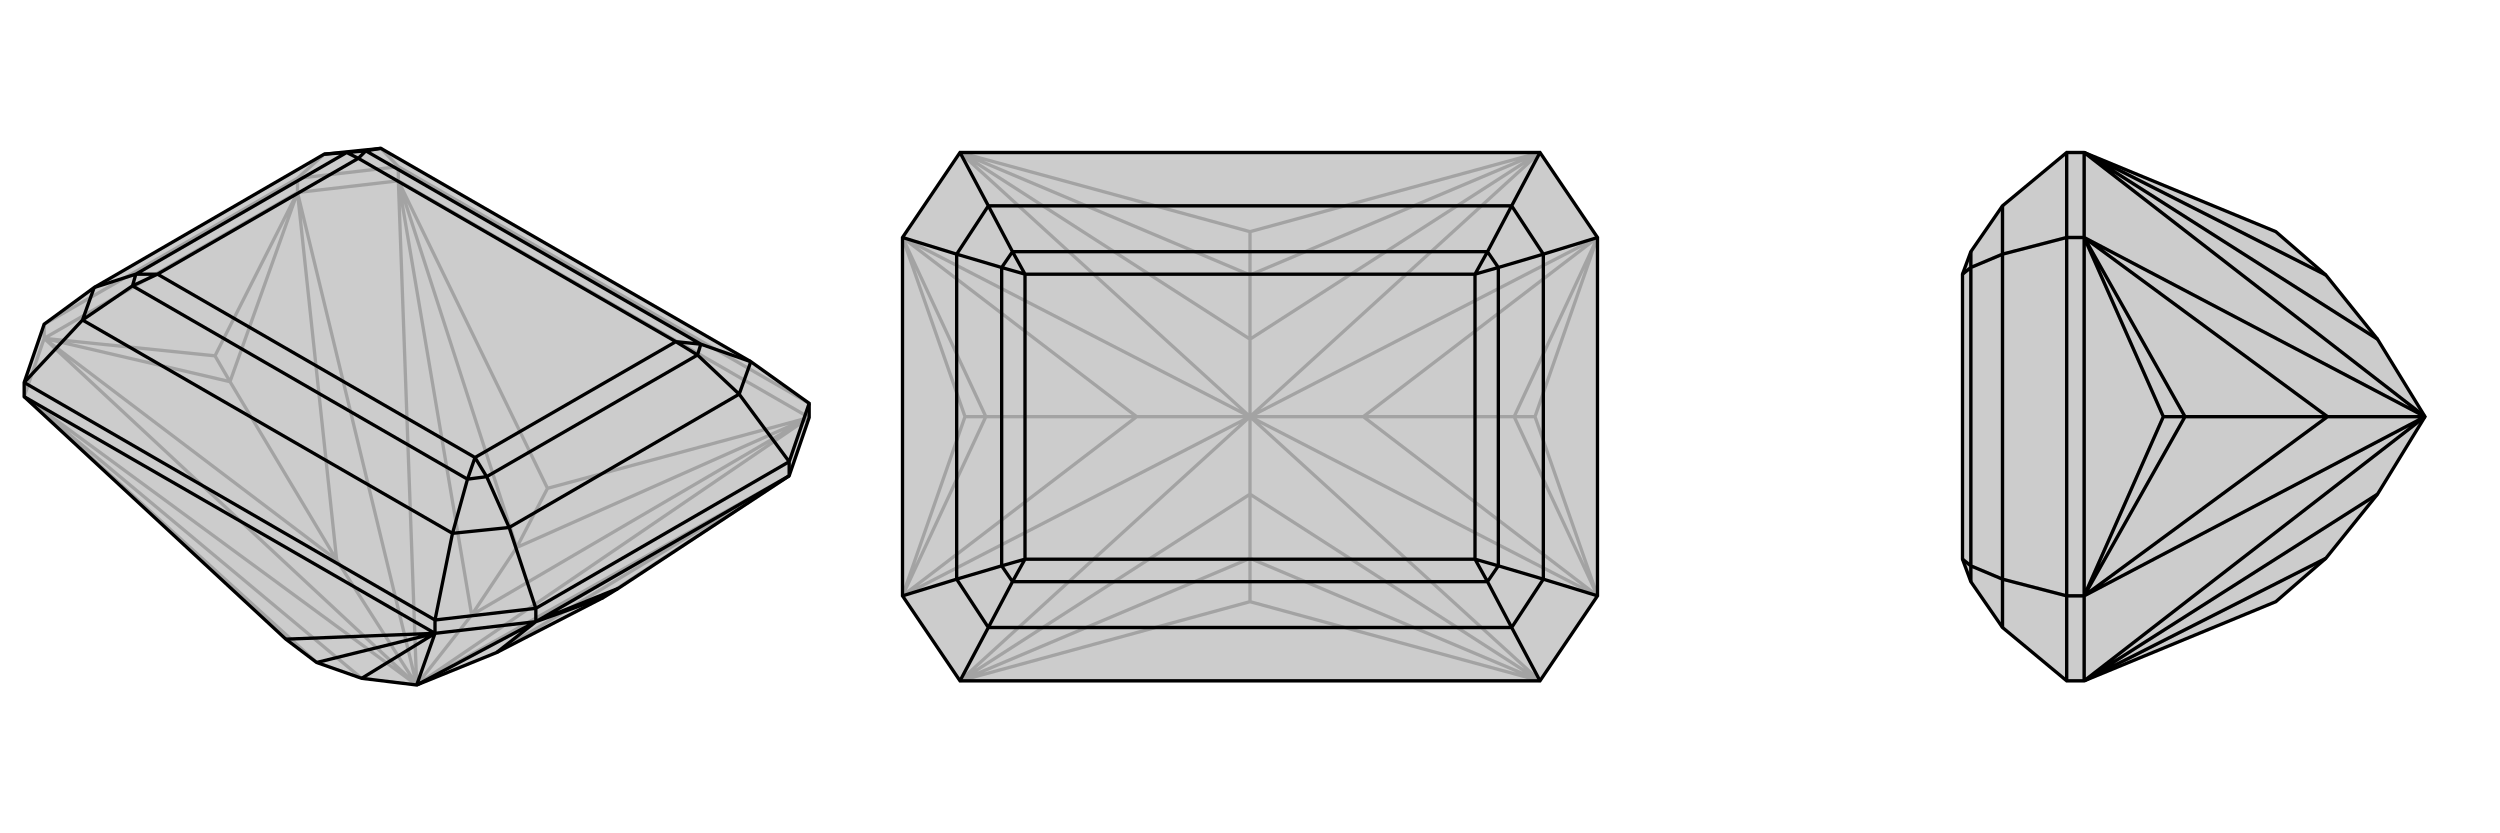
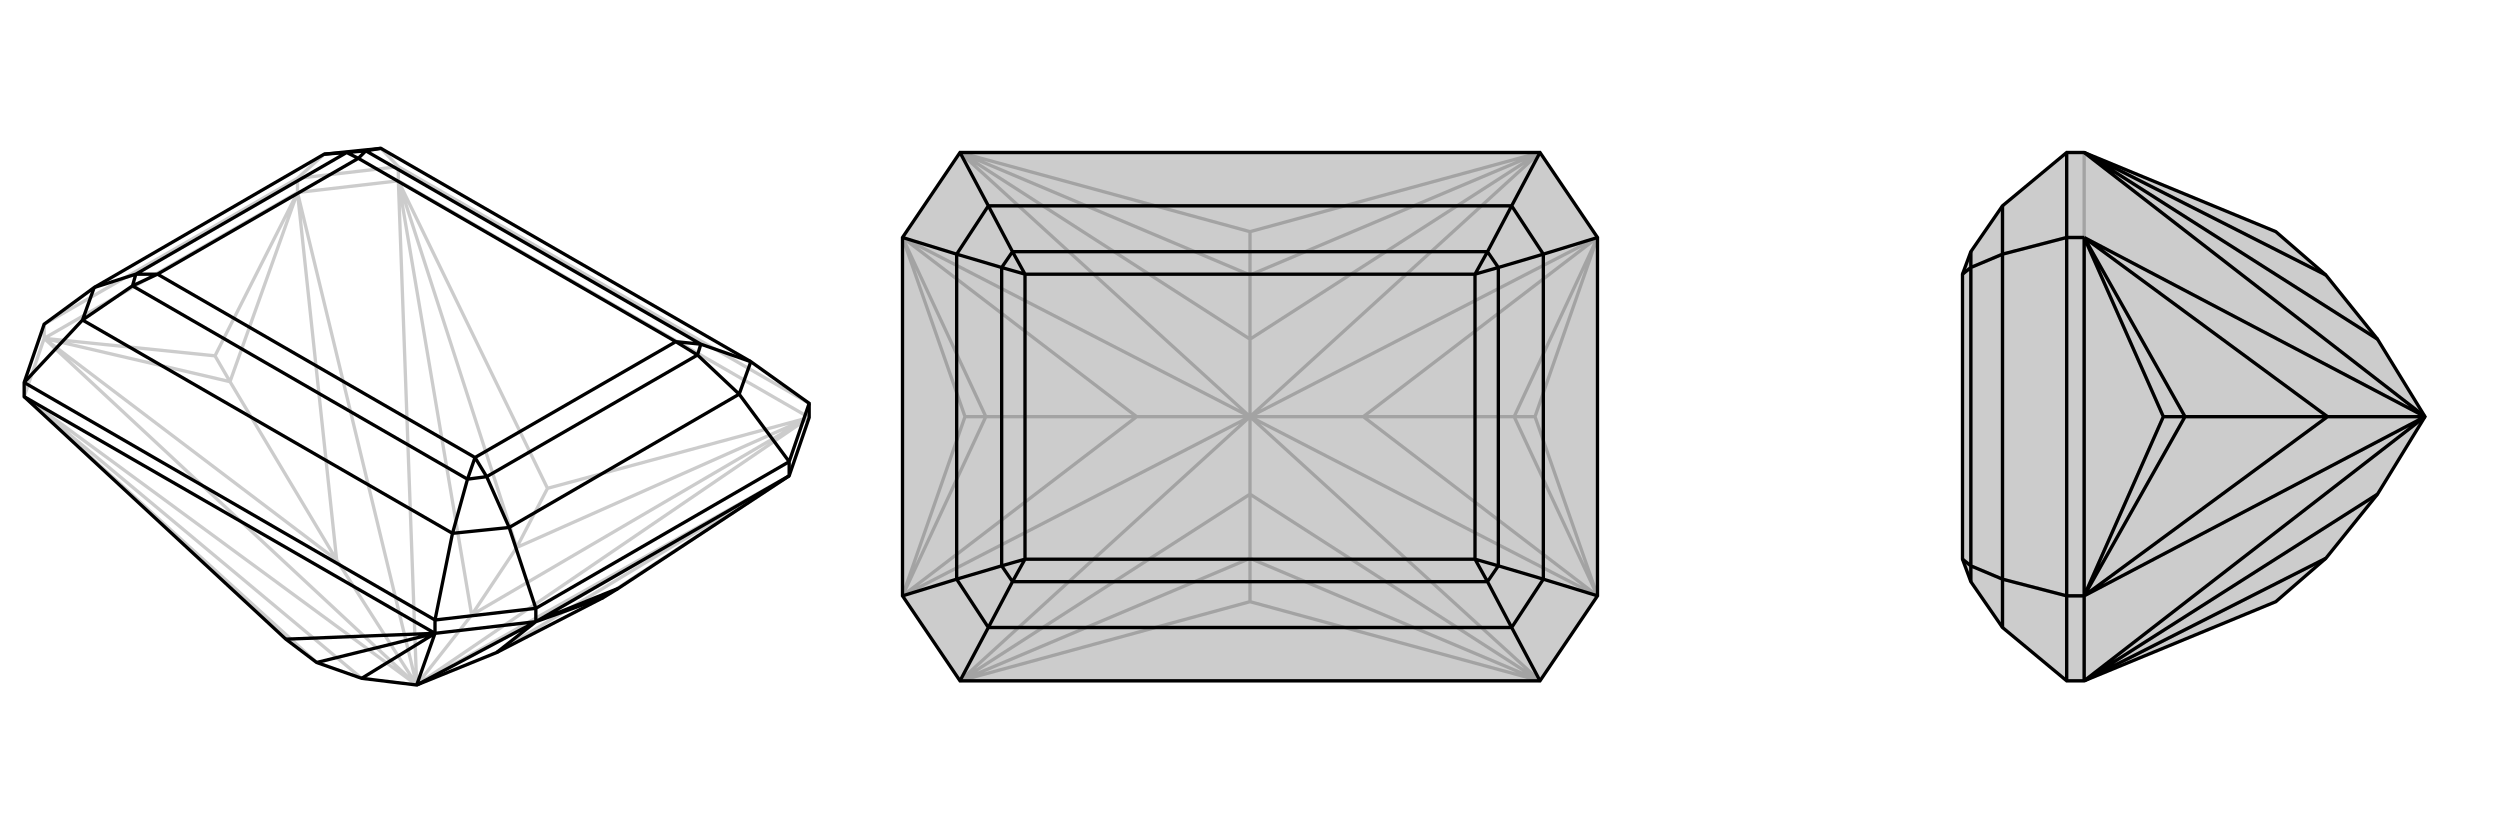
<svg xmlns="http://www.w3.org/2000/svg" viewBox="0 0 3000 1000">
  <g stroke="currentColor" stroke-width="4" fill="none" transform="translate(0 -12)">
-     <path fill="currentColor" stroke="none" fill-opacity=".2" d="M434,826L380,807L343,779L29,488L29,471L53,401L113,357L389,197L457,190L901,446L971,496L971,513L947,583L742,718L724,729L596,795L500,834z" />
    <path stroke-opacity=".2" d="M500,834L29,488M500,834L478,229M500,834L971,513M500,834L566,750M500,834L53,418M500,834L357,243M500,834L404,684M500,834L947,583M478,229L478,212M357,243L357,226M478,229L357,243M53,418L53,401M29,488L53,418M29,488L434,826M478,229L566,750M971,513L566,750M566,750L620,669M29,488L380,807M478,229L620,669M971,513L620,669M620,669L657,598M971,513L478,229M478,229L657,598M971,513L657,598M53,418L404,684M357,243L404,684M404,684L276,470M596,795L947,583M53,418L276,470M357,243L276,470M276,470L258,439M947,583L724,729M53,418L357,243M53,418L258,439M357,243L258,439M971,496L478,212M478,212L357,226M478,212L457,190M357,226L53,401M357,226L389,197" />
    <path d="M434,826L380,807L343,779L29,488L29,471L53,401L113,357L389,197L457,190L901,446L971,496L971,513L947,583L742,718L724,729L596,795L500,834z" />
    <path d="M500,834L522,772M500,834L643,758M947,583L947,566M522,772L522,756M643,758L643,742M522,772L643,758M522,772L434,826M522,772L380,807M29,488L522,772M522,772L343,779M643,758L596,795M643,758L724,729M643,758L947,583M643,758L742,718M29,471L522,756M522,756L643,742M522,756L543,652M29,471L99,396M971,496L947,566M947,566L643,742M643,742L611,645M947,566L887,485M543,652L99,396M543,652L611,645M543,652L561,587M99,396L113,357M99,396L159,355M457,190L439,193M901,446L887,485M901,446L841,425M113,357L163,341M389,197L416,195M611,645L887,485M611,645L584,584M887,485L837,438M561,587L159,355M439,193L841,425M561,587L584,584M561,587L570,561M159,355L163,341M159,355L189,341M439,193L416,195M439,193L430,202M841,425L837,438M841,425L811,422M163,341L416,195M163,341L189,341M416,195L430,202M584,584L837,438M584,584L570,561M837,438L811,422M570,561L189,341M430,202L811,422M189,341L430,202M570,561L811,422" />
  </g>
  <g stroke="currentColor" stroke-width="4" fill="none" transform="translate(1000 0)">
    <path fill="currentColor" stroke="none" fill-opacity=".2" d="M848,817L917,715L917,285L848,183L152,183L83,285L83,715L152,817z" />
    <path stroke-opacity=".2" d="M500,500L848,817M500,500L152,817M500,500L500,593M500,500L152,183M500,500L848,183M500,500L500,407M500,500L917,715M500,500L83,715M500,500L83,285M500,500L364,500M500,500L917,285M500,500L636,500M848,817L500,593M152,817L500,593M500,593L500,670M152,183L500,407M848,183L500,407M500,407L500,330M848,817L500,670M152,817L500,670M500,670L500,722M152,183L500,330M848,183L500,330M500,330L500,278M848,817L500,722M152,817L500,722M152,183L500,278M848,183L500,278M917,715L636,500M83,715L364,500M83,285L364,500M364,500L183,500M636,500L917,285M636,500L817,500M917,715L817,500M83,715L183,500M83,285L183,500M183,500L158,500M917,285L817,500M817,500L842,500M83,715L158,500M83,285L158,500M917,715L842,500M917,285L842,500" />
    <path d="M848,817L917,715L917,285L848,183L152,183L83,285L83,715L152,817z" />
    <path d="M848,817L814,753M152,817L186,753M152,183L186,247M848,183L814,247M83,715L148,695M83,285L148,305M917,715L852,695M917,285L852,305M814,753L186,753M186,247L814,247M814,753L852,695M814,753L785,698M186,753L148,695M186,753L215,698M186,247L148,305M186,247L215,302M814,247L852,305M814,247L785,302M148,695L148,305M148,695L202,679M148,305L202,321M852,695L852,305M852,695L798,679M852,305L798,321M785,698L215,698M215,302L785,302M785,698L798,679M785,698L770,671M215,698L202,679M215,698L230,671M215,302L202,321M215,302L230,329M785,302L798,321M785,302L770,329M202,679L202,321M202,679L230,671M202,321L230,329M798,679L798,321M798,679L770,671M798,321L770,329M770,671L230,671M230,329L770,329M230,671L230,329M770,671L770,329" />
  </g>
  <g stroke="currentColor" stroke-width="4" fill="none" transform="translate(2000 0)">
    <path fill="currentColor" stroke="none" fill-opacity=".2" d="M853,593L791,670L731,722L501,817L480,817L403,753L365,698L355,671L355,329L365,302L403,247L480,183L501,183L731,278L791,330L853,407L910,500z" />
    <path stroke-opacity=".2" d="M910,500L501,817M910,500L501,183M910,500L501,715M910,500L501,285M910,500L793,500M501,285L480,285M501,183L501,285M501,715L480,715M501,817L501,715M501,817L853,593M501,183L853,407M501,817L791,670M501,183L791,330M501,715L793,500M501,285L793,500M793,500L622,500M501,715L622,500M501,285L622,500M622,500L596,500M501,715L501,285M501,715L596,500M501,285L596,500M480,817L480,715M480,183L480,285M480,285L480,715M480,715L403,695M480,285L403,305M403,753L403,695M403,247L403,305M403,695L403,305M403,695L365,679M403,305L365,321M365,698L365,679M365,302L365,321M365,679L365,321M365,679L355,671M365,321L355,329" />
    <path d="M853,593L791,670L731,722L501,817L480,817L403,753L365,698L355,671L355,329L365,302L403,247L480,183L501,183L731,278L791,330L853,407L910,500z" />
-     <path d="M910,500L501,817M910,500L501,183M910,500L501,715M910,500L501,285M910,500L793,500M501,285L480,285M501,183L501,285M501,715L480,715M501,817L501,715M501,817L853,593M501,183L853,407M501,817L791,670M501,183L791,330M501,715L793,500M793,500L501,285M793,500L622,500M501,715L622,500M501,285L622,500M622,500L596,500M501,715L501,285M501,715L596,500M501,285L596,500M480,817L480,715M480,183L480,285M480,285L480,715M480,715L403,695M480,285L403,305M403,753L403,695M403,247L403,305M403,695L403,305M403,695L365,679M403,305L365,321M365,698L365,679M365,302L365,321M365,679L365,321M365,679L355,671M365,321L355,329" />
+     <path d="M910,500L501,817M910,500L501,183M910,500L501,715M910,500L501,285M910,500L793,500M501,285L480,285M501,183M501,715L480,715M501,817L501,715M501,817L853,593M501,183L853,407M501,817L791,670M501,183L791,330M501,715L793,500M793,500L501,285M793,500L622,500M501,715L622,500M501,285L622,500M622,500L596,500M501,715L501,285M501,715L596,500M501,285L596,500M480,817L480,715M480,183L480,285M480,285L480,715M480,715L403,695M480,285L403,305M403,753L403,695M403,247L403,305M403,695L403,305M403,695L365,679M403,305L365,321M365,698L365,679M365,302L365,321M365,679L365,321M365,679L355,671M365,321L355,329" />
  </g>
</svg>